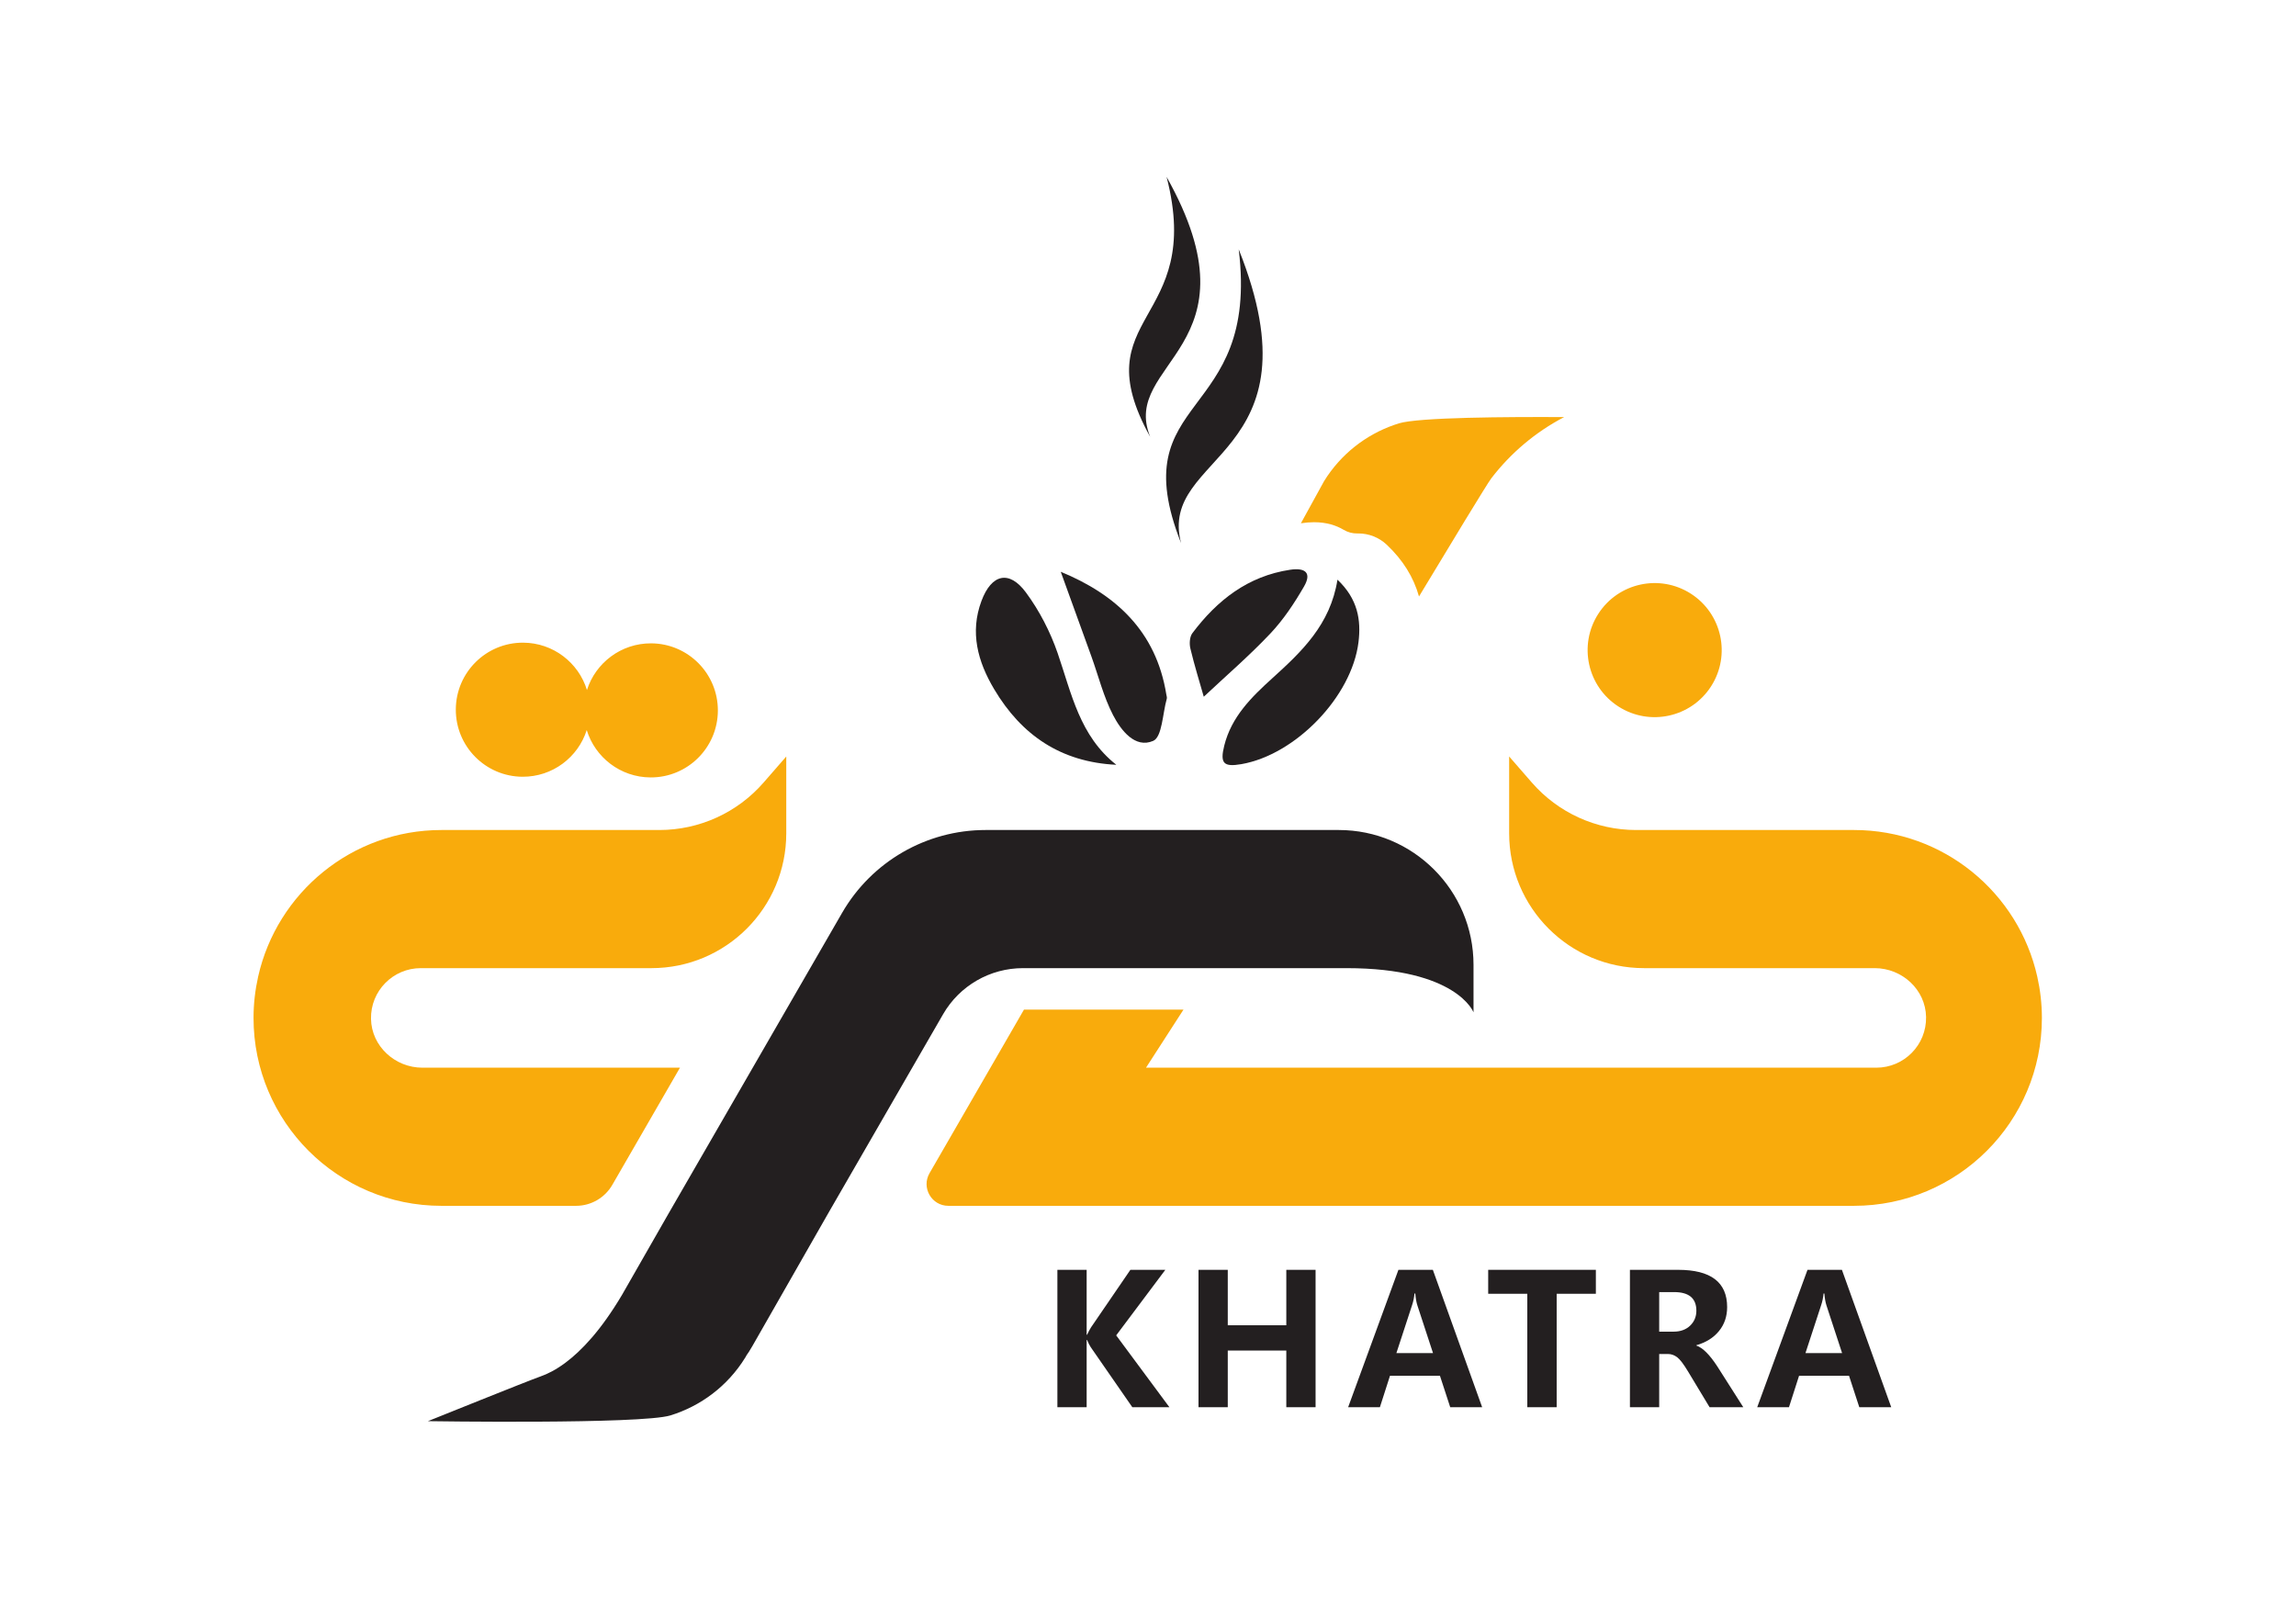
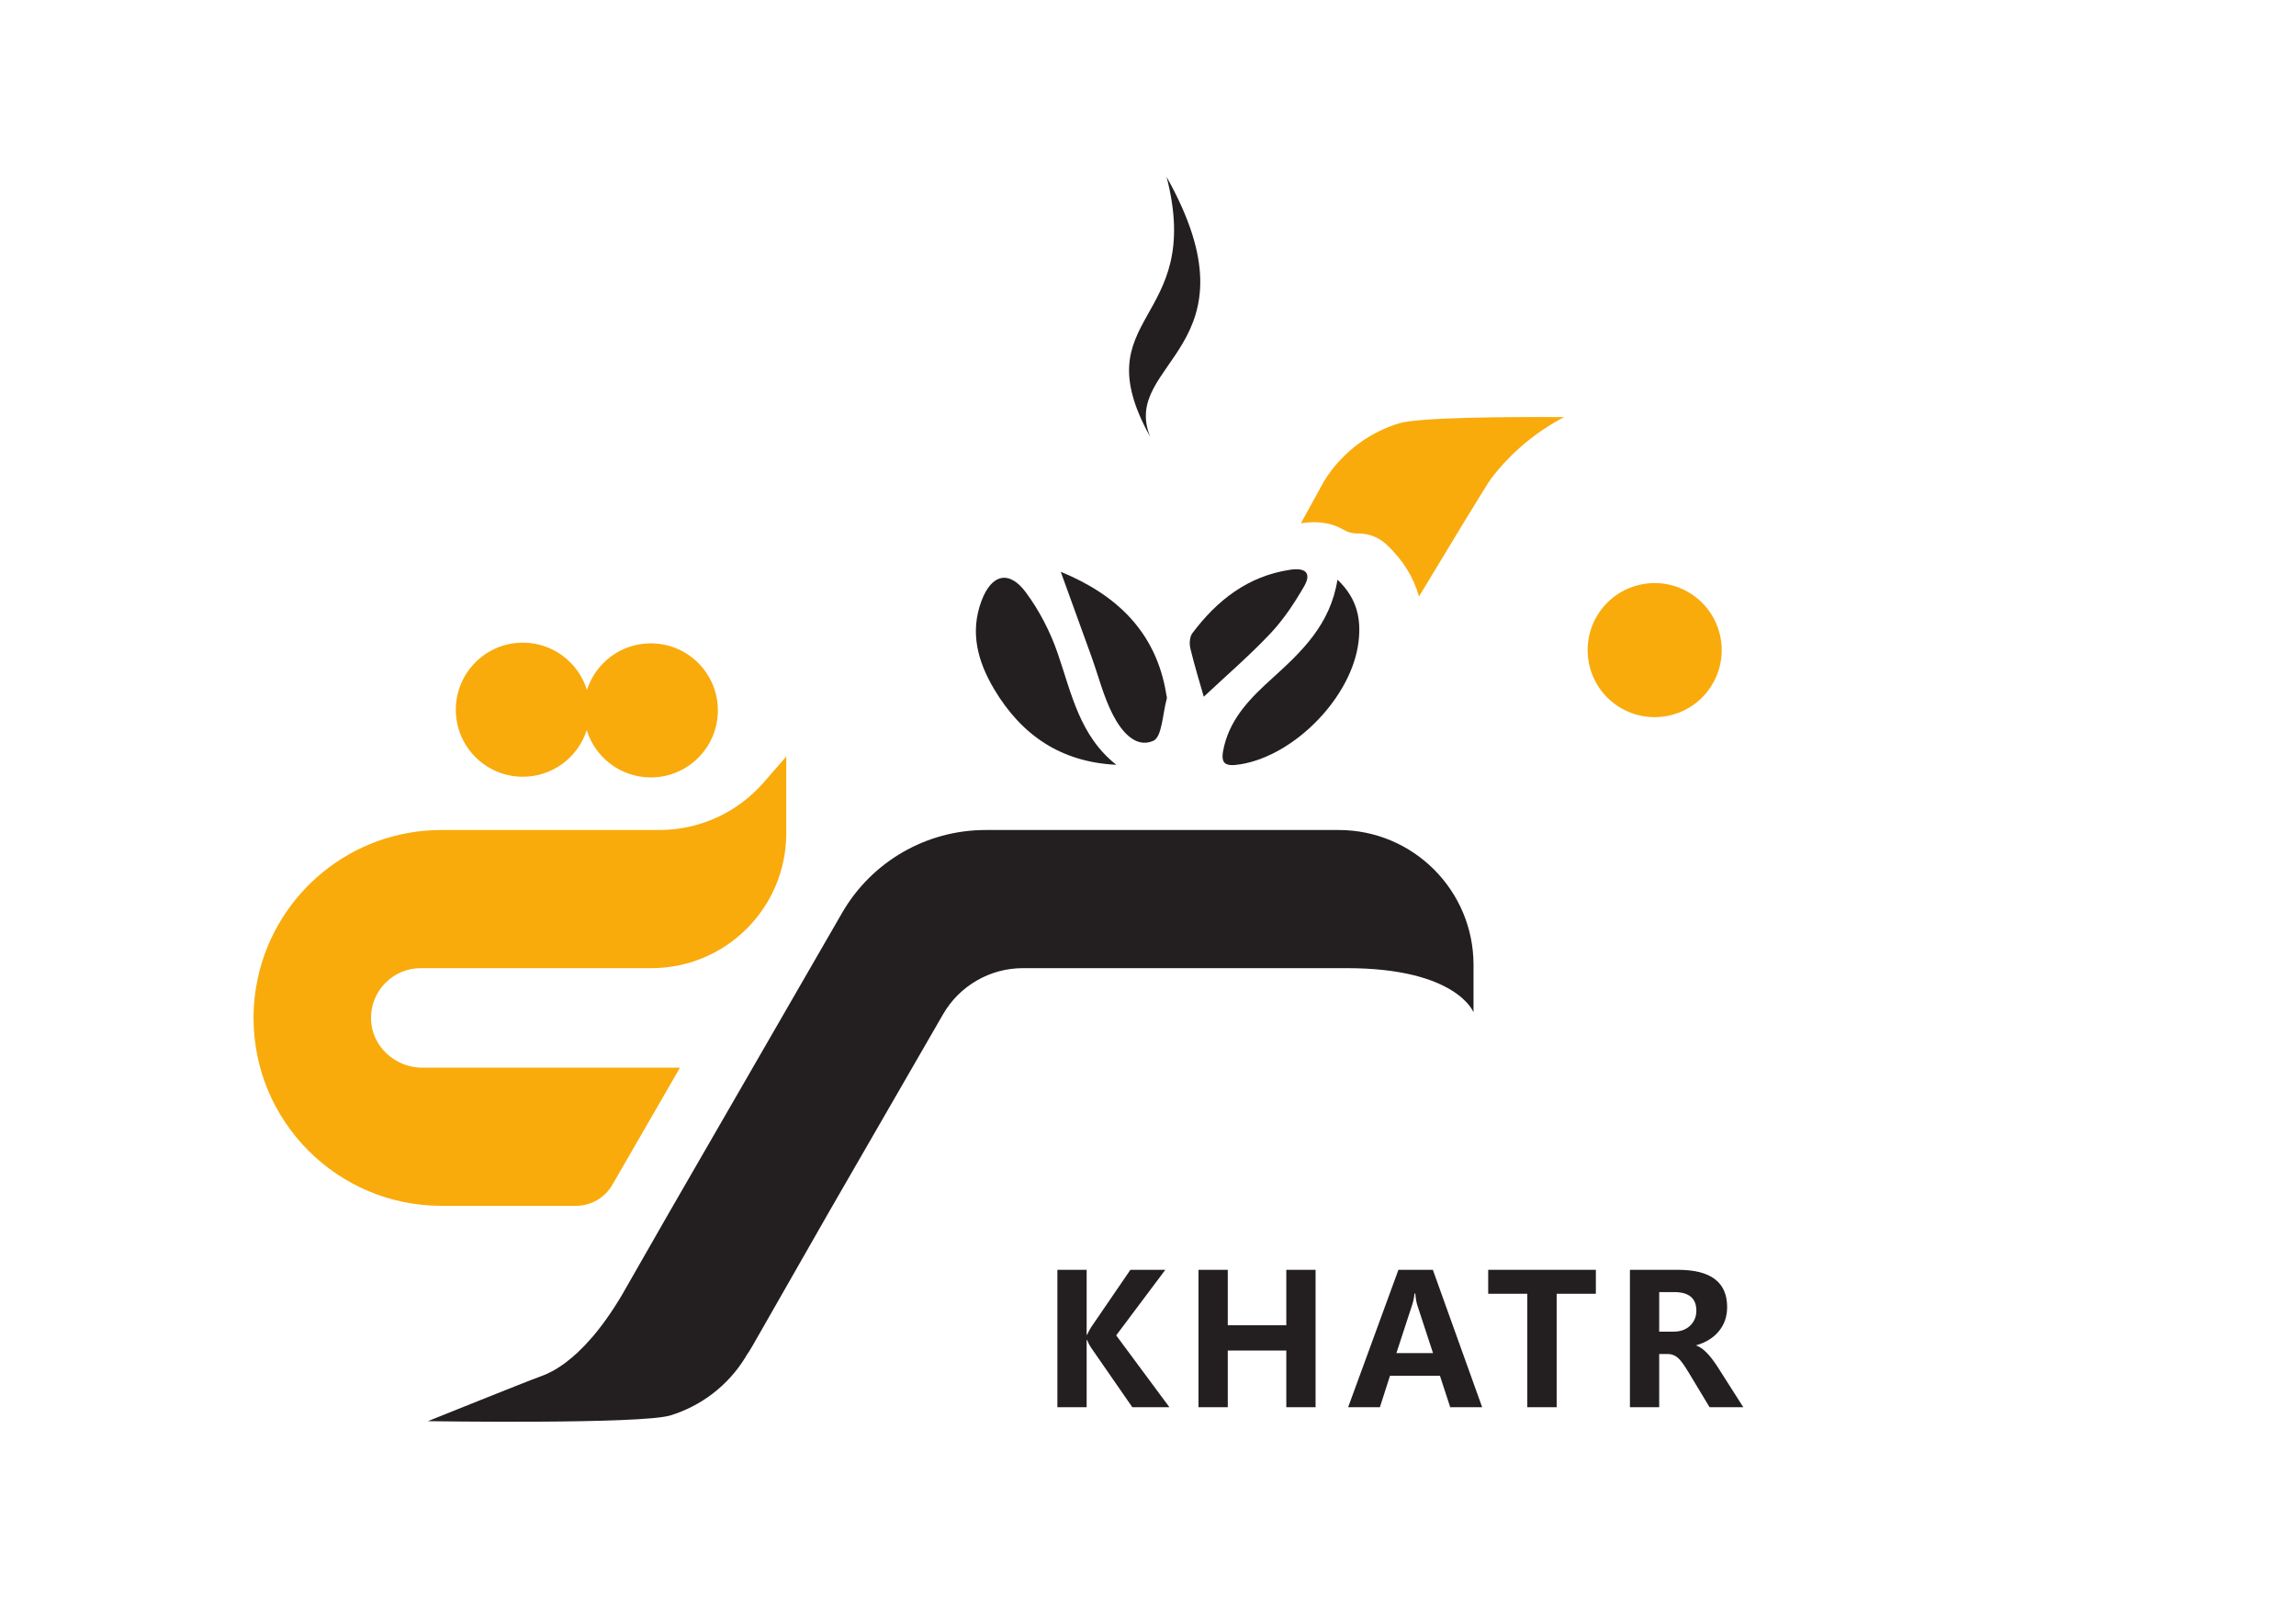
<svg xmlns="http://www.w3.org/2000/svg" viewBox="0 0 370.208 257.703" height="257.703" width="370.208" xml:space="preserve" id="svg2" version="1.1">
  <defs id="defs6">
    <clipPath id="clipPath18" clipPathUnits="userSpaceOnUse">
      <path id="path16" d="M 0,193.277 H 277.656 V 0 H 0 Z" />
    </clipPath>
  </defs>
  <g transform="matrix(1.333,0,0,-1.333,0,257.703)" id="g10">
    <g id="g12">
      <g clip-path="url(#clipPath18)" id="g14">
        <g transform="translate(80.449,61.057)" id="g20">
          <path id="path22" style="fill:#f9ab0c;fill-opacity:1;fill-rule:nonzero;stroke:none" d="m 0,0 1.8,3.119 h -31.153 c -3.315,0 -6.158,2.593 -6.219,5.907 -0.062,3.377 2.657,6.134 6.019,6.134 h 5.148 14.304 4.991 3.458 c 9.008,0 16.31,7.302 16.31,16.31 v 0.399 8.893 L 11.915,37.61 C 8.74,33.963 4.142,31.869 -0.693,31.869 h -14.064 -4.991 -7.303 c -10.838,0 -19.899,-7.588 -22.174,-17.741 -0.359,-1.606 -0.556,-3.274 -0.556,-4.989 v 0 c 0,-12.553 10.177,-22.73 22.73,-22.73 h 16.277 c 1.811,0 3.485,0.967 4.391,2.536 z" />
        </g>
        <g transform="translate(63.202,99.369)" id="g24">
          <path id="path26" style="fill:#f9ab0c;fill-opacity:1;fill-rule:nonzero;stroke:none" d="m 0,0 c 3.635,-0.019 6.723,2.356 7.77,5.646 1.013,-3.301 4.076,-5.709 7.711,-5.728 4.478,-0.024 8.128,3.588 8.151,8.066 0.024,4.479 -3.587,8.128 -8.066,8.152 C 11.932,16.155 8.844,13.78 7.796,10.49 6.783,13.791 3.72,16.199 0.086,16.218 -4.393,16.242 -8.042,12.63 -8.066,8.152 -8.09,3.673 -4.478,0.024 0,0" />
        </g>
        <g transform="translate(195.769,107.863)" id="g28">
          <path id="path30" style="fill:#f9ab0c;fill-opacity:1;fill-rule:nonzero;stroke:none" d="M 0,0 C 3.769,-2.419 8.785,-1.325 11.204,2.443 13.624,6.212 12.53,11.229 8.761,13.648 4.992,16.067 -0.024,14.974 -2.443,11.205 -4.863,7.436 -3.769,2.419 0,0" />
        </g>
        <g transform="translate(246.431,75.185)" id="g32">
-           <path id="path34" style="fill:#f9ab0c;fill-opacity:1;fill-rule:nonzero;stroke:none" d="m 0,0 c -2.275,10.152 -11.335,17.741 -22.174,17.741 h -7.303 -4.99 -14.065 c -4.835,0 -9.433,2.094 -12.607,5.741 l -2.744,3.152 v -8.893 -0.399 c 0,-9.008 7.303,-16.31 16.31,-16.31 h 3.459 4.99 11.847 7.606 c 3.315,0 6.159,-2.594 6.219,-5.908 0.062,-3.377 -2.656,-6.133 -6.019,-6.133 h -42.598 v 0 h -7.816 -10e-4 -37.924 l 4.533,7.024 v 0 h -19.295 l -4.055,-7.024 -7.37,-12.765 c -1.012,-1.753 0.253,-3.945 2.278,-3.945 h 14.739 94.806 c 12.553,0 22.73,10.177 22.73,22.73 v 0 C 0.556,-3.274 0.36,-1.606 0,0" />
-         </g>
+           </g>
        <g transform="translate(169.196,142.112)" id="g36">
          <path id="path38" style="fill:#f9ab0c;fill-opacity:1;fill-rule:nonzero;stroke:none" d="m 0,0 c -0.192,-0.06 -0.383,-0.125 -0.573,-0.191 -3.403,-1.193 -6.43,-3.511 -8.464,-6.799 l -2.802,-5.094 c 0.016,0.002 0.03,0.005 0.046,0.008 0.537,0.081 1.057,0.122 1.546,0.122 1.527,0 2.692,-0.393 3.567,-0.912 0.507,-0.301 1.081,-0.462 1.67,-0.447 0.038,0.001 0.077,0.002 0.115,0.002 1.263,0 2.502,-0.477 3.449,-1.373 1.943,-1.838 3.235,-3.91 3.893,-6.253 3.584,5.947 8.236,13.627 8.737,14.282 2.352,3.07 5.362,5.611 8.816,7.416 C 13.203,0.8 2.389,0.74 0,0" />
        </g>
        <g transform="translate(86.138,55.662)" id="g40">
          <path id="path42" style="fill:#231f20;fill-opacity:1;fill-rule:nonzero;stroke:none" d="m 0,0 1.667,2.887 2.607,4.518 0.64,1.109 10.81,18.731 c 3.58,6.2 10.195,10.02 17.355,10.02 h 3.92 3.804 7.964 2.297 4.99 14.304 5.432 c 9.008,0 16.31,-7.303 16.31,-16.311 V 20.555 15.21 c 0,0 -2.005,5.345 -15.351,5.345 H 60.711 46.407 41.417 37.958 37.597 c -3.986,0 -7.668,-2.126 -9.661,-5.578 L 14.251,-8.736 14.012,-9.154 11.93,-12.798 9.065,-17.815 4.874,-25.151 c -0.138,-0.243 -0.282,-0.48 -0.431,-0.713 -0.083,-0.129 -0.172,-0.251 -0.258,-0.377 l -0.178,-0.312 c -2.147,-3.472 -5.401,-5.864 -9.037,-6.99 -3.544,-1.097 -29.351,-0.7 -29.351,-0.7 0,0 12.206,4.919 13.625,5.411 0.823,0.285 1.842,0.787 3.001,1.65 1.958,1.455 4.322,3.945 6.85,8.205 l 5.62,9.823 0.553,0.958 2.1,3.637 2.395,4.149 L 0,0" />
        </g>
        <g transform="translate(135.034,100.814)" id="g44">
          <path id="path46" style="fill:#231f20;fill-opacity:1;fill-rule:nonzero;stroke:none" d="m 0,0 c -6.692,0.323 -11.465,3.572 -14.777,9.141 -1.987,3.34 -2.962,6.875 -1.535,10.689 1.213,3.244 3.345,3.757 5.364,1.031 1.631,-2.201 2.952,-4.759 3.847,-7.353 C -5.423,8.641 -4.44,3.484 0,0" />
        </g>
        <g transform="translate(161.781,123.206)" id="g48">
          <path id="path50" style="fill:#231f20;fill-opacity:1;fill-rule:nonzero;stroke:none" d="m 0,0 c 2.461,-2.328 2.873,-4.879 2.542,-7.561 -0.814,-6.596 -7.613,-13.614 -14.164,-14.751 -2.168,-0.377 -2.604,0.108 -2.072,2.242 0.869,3.488 3.288,5.863 5.821,8.157 C -4.332,-8.704 -0.866,-5.446 0,0" />
        </g>
        <g transform="translate(128.309,124.161)" id="g52">
          <path id="path54" style="fill:#231f20;fill-opacity:1;fill-rule:nonzero;stroke:none" d="m 0,0 c 6.637,-2.733 11.538,-7.178 12.772,-14.85 0.027,-0.167 0.096,-0.352 0.054,-0.502 -0.505,-1.779 -0.56,-4.633 -1.643,-5.101 -2.195,-0.95 -3.897,1.272 -4.853,3.113 -1.154,2.224 -1.767,4.728 -2.625,7.107 C 2.482,-6.839 1.249,-3.448 0,0" />
        </g>
        <g transform="translate(145.609,109.048)" id="g56">
          <path id="path58" style="fill:#231f20;fill-opacity:1;fill-rule:nonzero;stroke:none" d="m 0,0 c -0.513,1.808 -1.136,3.805 -1.621,5.836 -0.138,0.576 -0.09,1.412 0.242,1.852 2.998,3.984 6.71,6.901 11.827,7.671 1.811,0.272 2.641,-0.356 1.684,-2.014 C 10.966,11.327 9.645,9.33 8.052,7.644 5.506,4.949 2.68,2.517 0,0" />
        </g>
        <g transform="translate(142.861,127.635)" id="g60">
-           <path id="path62" style="fill:#231f20;fill-opacity:1;fill-rule:nonzero;stroke:none" d="M 0,0 C -2.842,10.908 17.099,10.202 6.975,35.53 9.547,14.548 -7.189,18.243 0,0" />
-         </g>
+           </g>
        <g transform="translate(139.129,140.481)" id="g64">
          <path id="path66" style="fill:#231f20;fill-opacity:1;fill-rule:nonzero;stroke:none" d="M 0,0 C -3.691,9.089 13.595,10.744 1.983,31.448 6.585,13.637 -8.274,14.924 0,0" />
        </g>
        <g transform="translate(131.442,31.238)" id="g68">
          <path id="path70" style="fill:#231f20;fill-opacity:1;fill-rule:nonzero;stroke:none" d="m 0,0 h 0.054 c 0.164,-0.393 0.311,-0.684 0.44,-0.869 l 5.031,-7.263 h 4.486 L 3.573,0.558 9.516,8.487 H 5.29 L 0.526,1.523 C 0.369,1.273 0.211,0.977 0.054,0.633 H 0 V 8.487 H -3.54 V -8.132 H 0 Z" />
        </g>
        <g transform="translate(148.511,29.962)" id="g72">
          <path id="path74" style="fill:#231f20;fill-opacity:1;fill-rule:nonzero;stroke:none" d="m 0,0 h 7.081 v -6.856 h 3.541 V 9.763 H 7.081 V 3.057 H 0 V 9.763 H -3.54 V -6.856 H 0 Z" />
        </g>
        <g transform="translate(168.908,29.651)" id="g76">
          <path id="path78" style="fill:#231f20;fill-opacity:1;fill-rule:nonzero;stroke:none" d="m 0,0 1.899,5.804 c 0.15,0.451 0.247,0.919 0.29,1.405 H 2.286 C 2.335,6.609 2.421,6.125 2.542,5.761 L 4.431,0 Z m 0.247,10.075 -6.083,-16.62 h 3.841 l 1.223,3.808 h 6.04 l 1.244,-3.808 h 3.863 L 4.41,10.075 Z" />
        </g>
        <g transform="translate(184.744,23.106)" id="g80">
          <path id="path82" style="fill:#231f20;fill-opacity:1;fill-rule:nonzero;stroke:none" d="M 0,0 H 3.551 V 13.722 H 8.292 V 16.62 H -4.731 V 13.722 H 0 Z" />
        </g>
        <g transform="translate(200.697,37.032)" id="g84">
          <path id="path86" style="fill:#231f20;fill-opacity:1;fill-rule:nonzero;stroke:none" d="M 0,0 H 1.803 C 3.598,0 4.496,-0.751 4.496,-2.253 4.496,-2.976 4.244,-3.578 3.74,-4.061 3.235,-4.544 2.568,-4.785 1.739,-4.785 H 0 Z m 0,-7.489 h 1.073 c 0.386,0 0.752,-0.129 1.095,-0.385 0.343,-0.258 0.783,-0.834 1.32,-1.728 l 2.607,-4.324 h 4.077 l -3.134,4.924 c -0.929,1.43 -1.776,2.275 -2.542,2.533 v 0.043 c 1.158,0.329 2.068,0.897 2.73,1.706 0.662,0.807 0.993,1.777 0.993,2.907 0,3.004 -1.978,4.506 -5.933,4.506 H -3.54 V -13.926 H 0 Z" />
        </g>
        <g transform="translate(218.39,29.651)" id="g88">
-           <path id="path90" style="fill:#231f20;fill-opacity:1;fill-rule:nonzero;stroke:none" d="m 0,0 1.899,5.804 c 0.15,0.451 0.247,0.919 0.29,1.405 H 2.285 C 2.335,6.609 2.421,6.125 2.542,5.761 L 4.431,0 Z m 0.247,10.075 -6.083,-16.62 h 3.841 l 1.223,3.808 h 6.04 l 1.244,-3.808 h 3.863 l -5.966,16.62 z" />
-         </g>
+           </g>
      </g>
    </g>
  </g>
</svg>